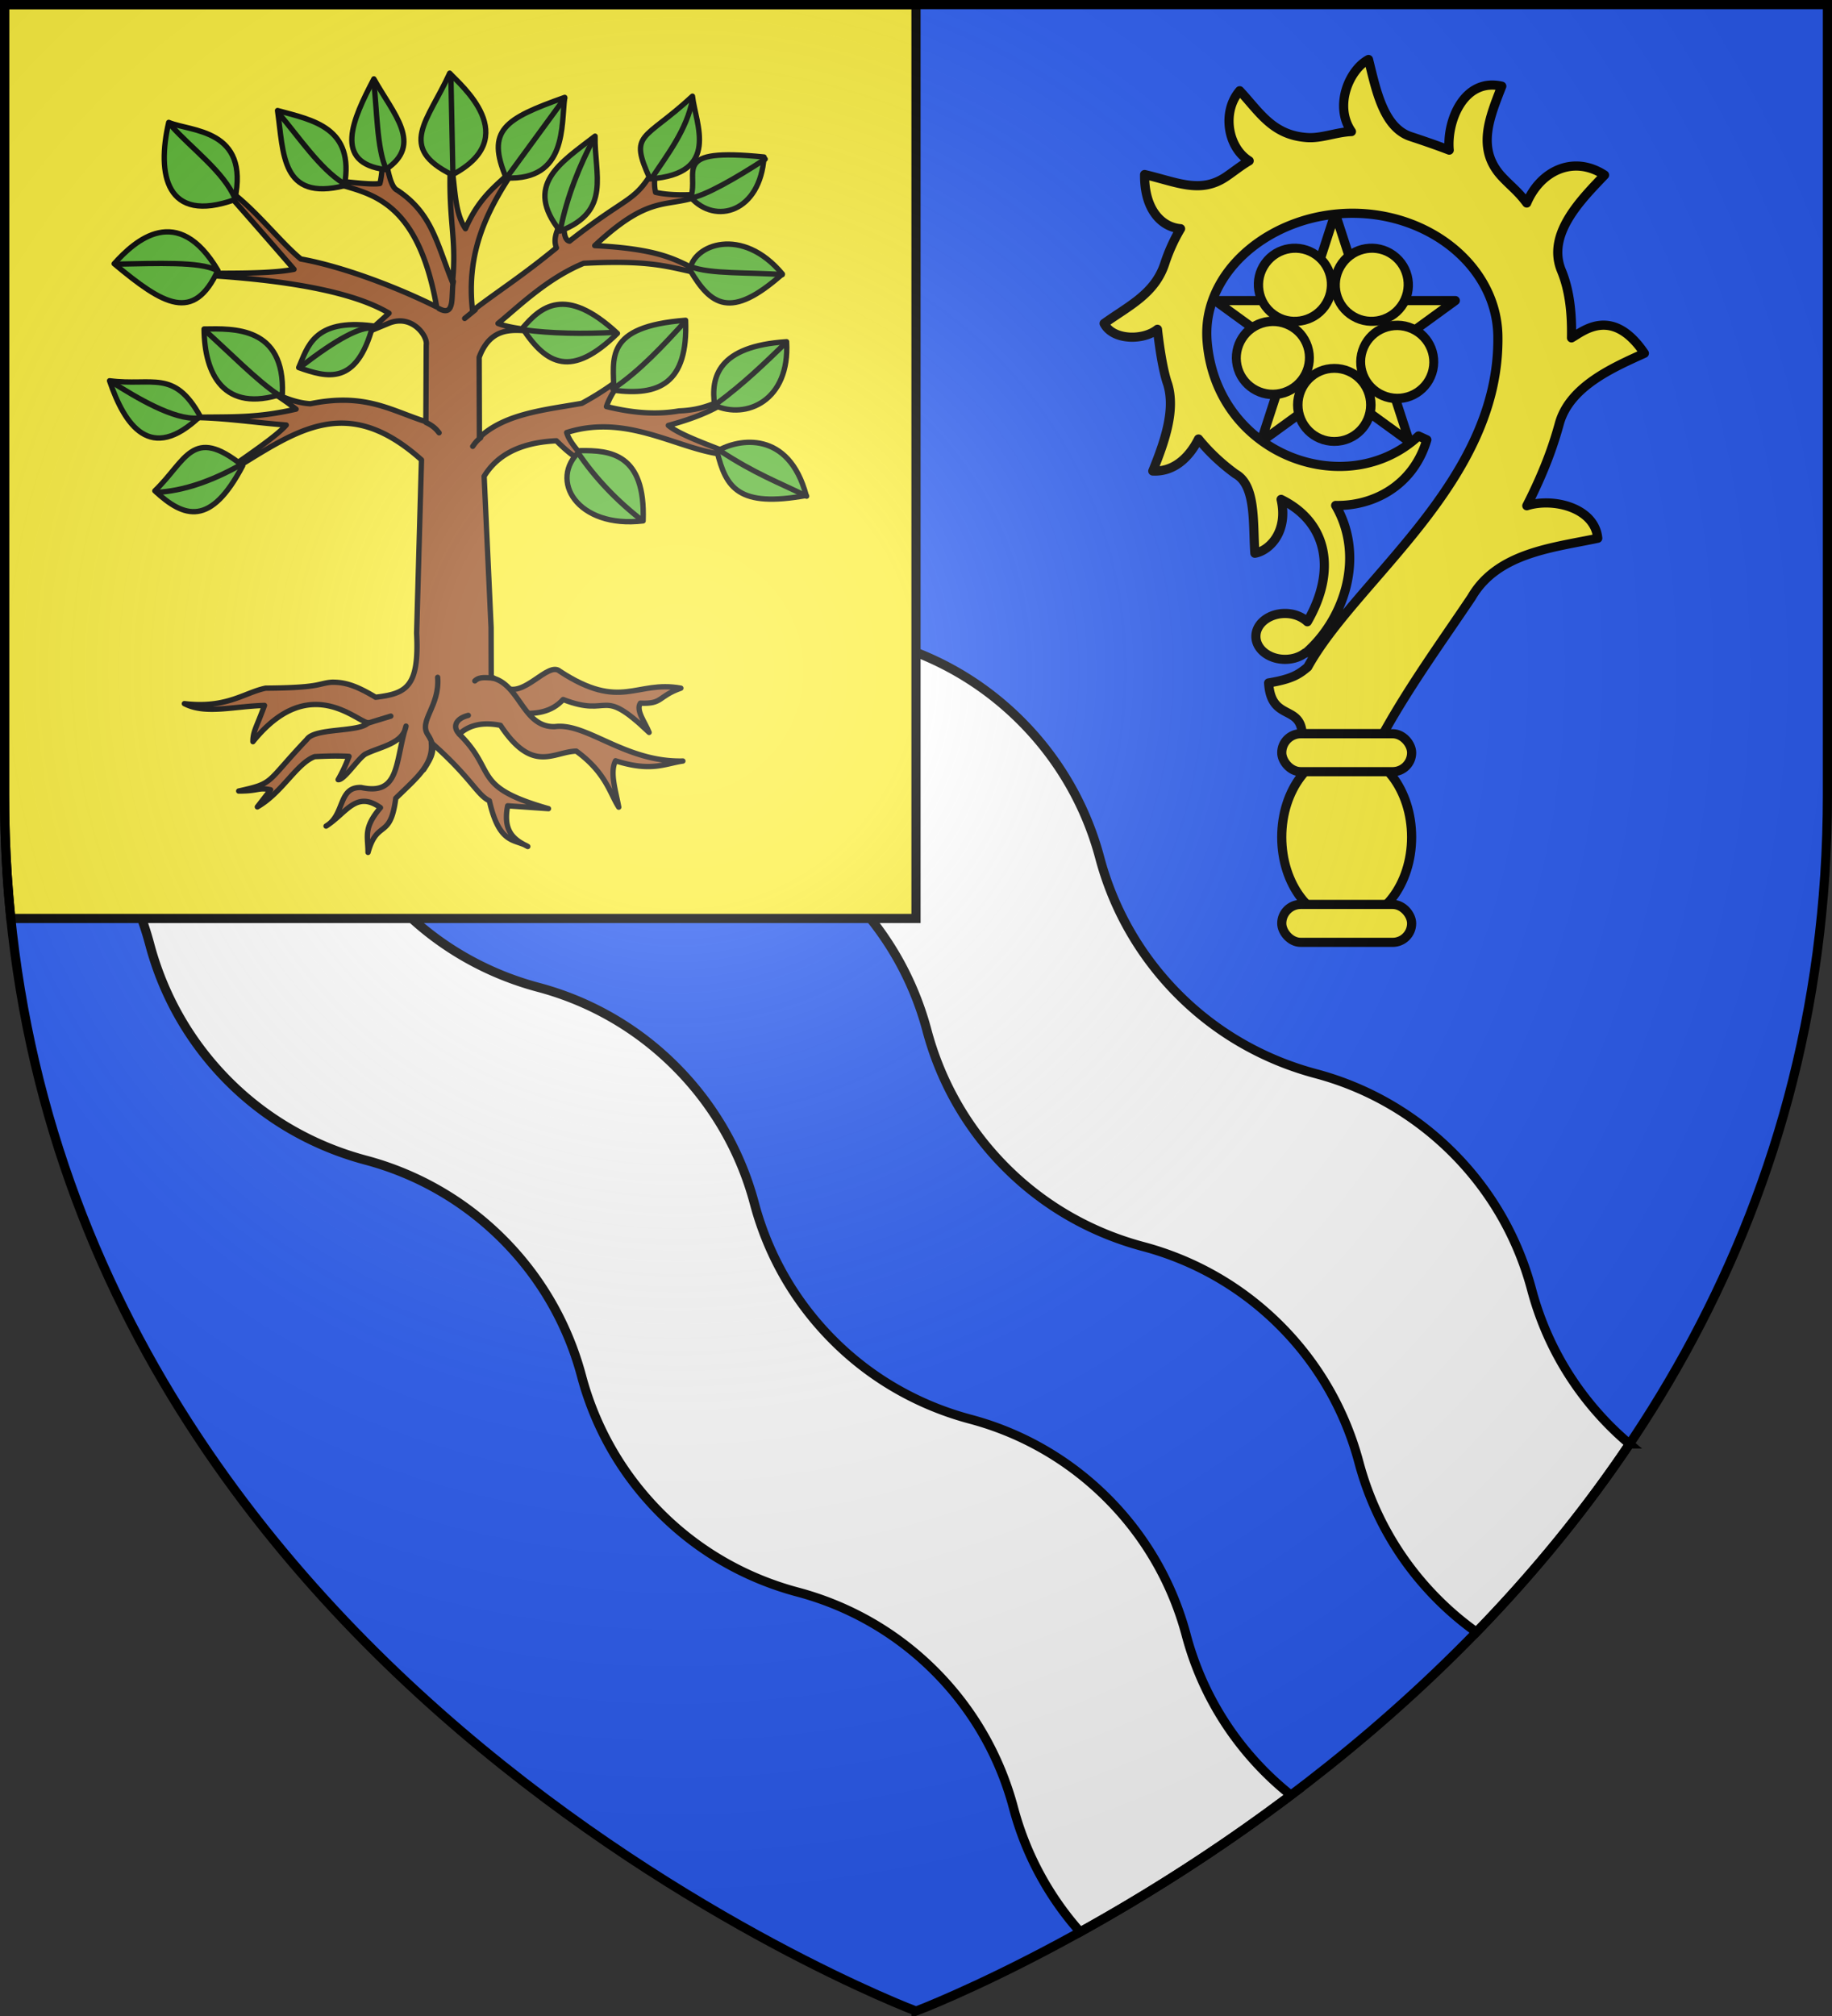
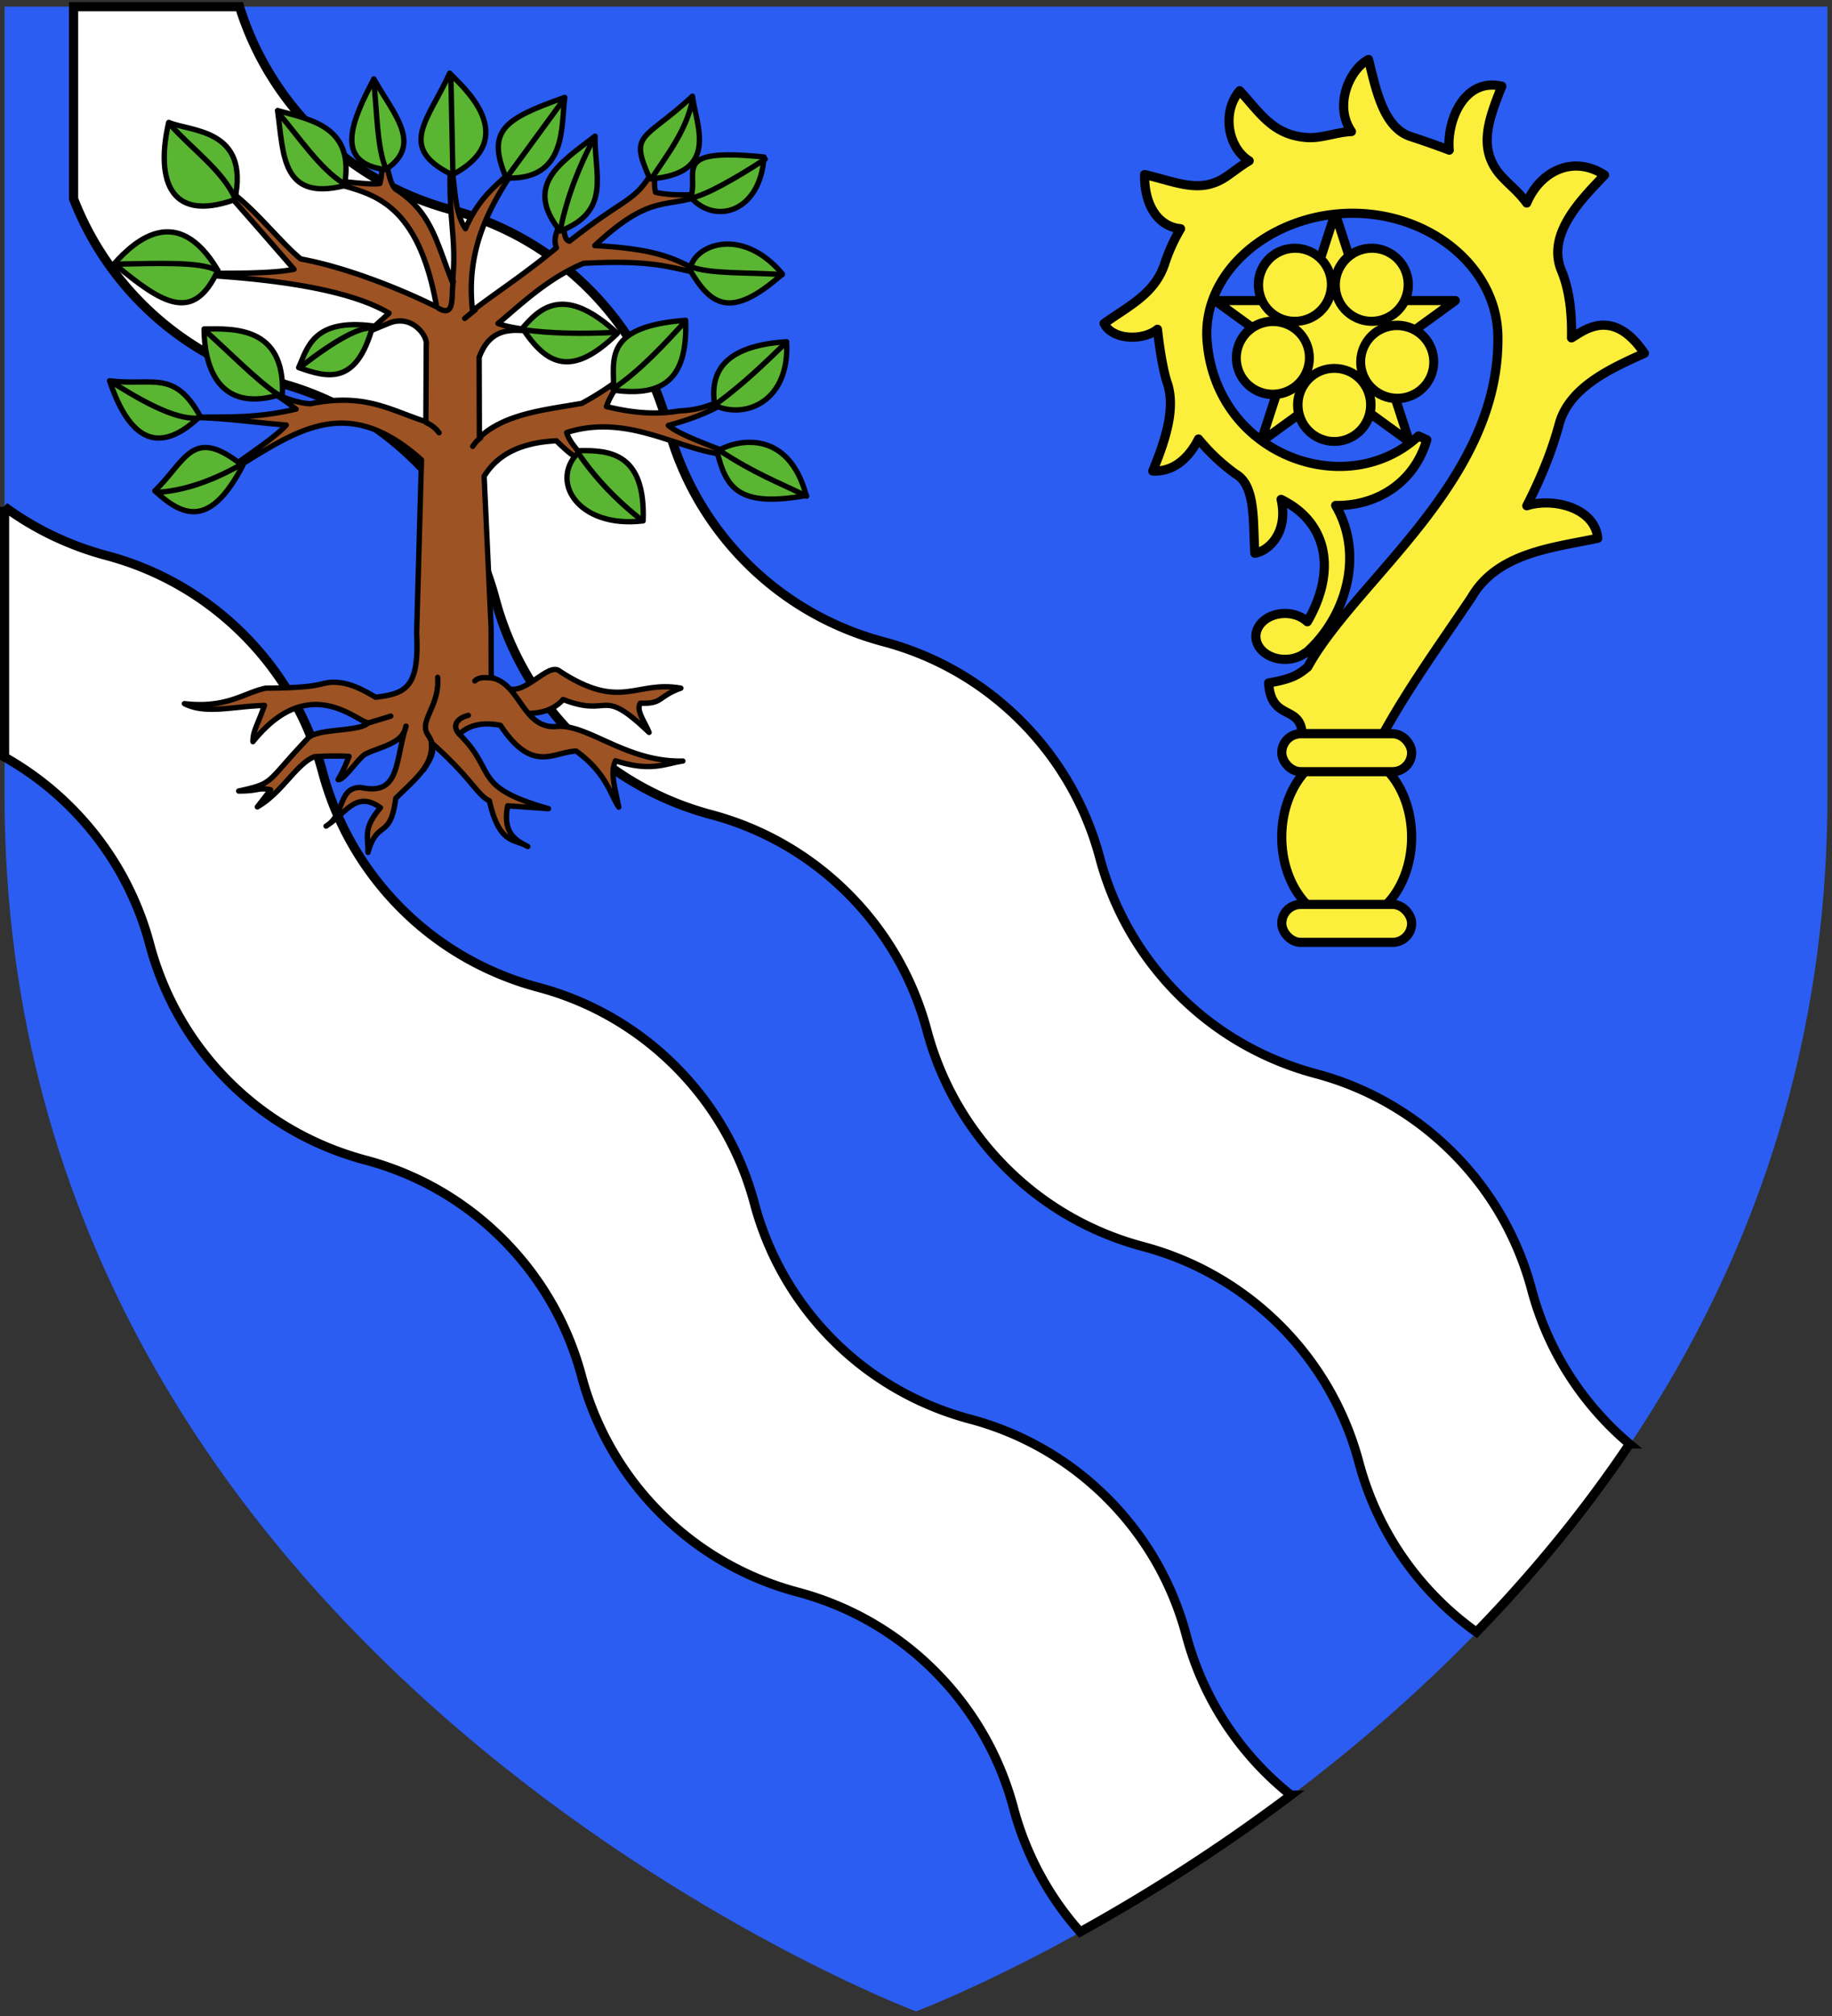
<svg xmlns="http://www.w3.org/2000/svg" width="600" height="660">
  <rect width="100%" height="100%" fill="#333333" stroke="none" />
  <radialGradient id="a" cx="221.445" cy="226.331" r="300" gradientTransform="matrix(1.353 0 0 1.349 -77.63 -85.747)" gradientUnits="userSpaceOnUse">
    <stop offset="0" stop-color="#fff" stop-opacity=".314" />
    <stop offset=".19" stop-color="#fff" stop-opacity=".251" />
    <stop offset=".6" stop-color="#6b6b6b" stop-opacity=".125" />
    <stop offset="1" stop-opacity=".125" />
  </radialGradient>
  <path fill="#2b5df2" fill-rule="evenodd" d="M300 658.5s298.5-112.32 298.5-397.772V2.176H1.5v258.552C1.5 546.18 300 658.5 300 658.5" />
  <g stroke="#000">
    <path fill="#fff" stroke-width="3" d="M24.102 2.188v62.906c4.86 12.544 12.313 24.282 22.437 34.406 12.893 12.893 28.459 21.437 44.906 25.813 16.442 4.376 31.956 12.986 44.844 25.874 12.893 12.893 21.5 28.397 25.875 44.844 4.377 16.442 12.955 31.987 25.844 44.875 12.893 12.893 28.459 21.406 44.906 25.781 16.441 4.377 31.955 12.987 44.844 25.875 12.893 12.893 21.468 28.397 25.844 44.844 4.376 16.442 12.986 31.987 25.875 44.875 12.892 12.893 28.458 21.437 44.906 25.813 16.441 4.377 31.955 12.955 44.844 25.844 12.893 12.892 21.468 28.396 25.843 44.843 4.377 16.442 12.987 31.987 25.875 44.875a99.3 99.3 0 0 0 12.602 10.662c17.764-18.296 34.84-38.786 50.15-61.58a101 101 0 0 1-6.19-5.676c-12.888-12.888-21.497-28.402-25.874-44.843-4.376-16.448-12.951-31.951-25.844-44.844-12.888-12.889-28.402-21.498-44.844-25.875-16.447-4.376-32.013-12.92-44.906-25.812-12.888-12.889-21.467-28.403-25.844-44.844-4.375-16.448-12.982-31.951-25.875-44.844-12.888-12.888-28.402-21.498-44.843-25.875-16.448-4.376-32.014-12.92-44.907-25.812-12.888-12.889-21.467-28.403-25.843-44.844-4.376-16.448-12.983-31.982-25.875-44.875-12.889-12.889-28.403-21.467-44.844-25.844-16.448-4.376-32.014-12.92-44.906-25.812a99.24 99.24 0 0 1-24.657-40.75zM1.5 165.934v81.933a99.8 99.8 0 0 1 21.664 16.446c12.893 12.892 21.5 28.396 25.875 44.843 4.377 16.442 12.955 31.987 25.844 44.875 12.893 12.893 28.459 21.406 44.906 25.781 16.441 4.377 31.955 12.987 44.844 25.875 12.893 12.893 21.468 28.397 25.844 44.844 4.376 16.442 12.986 31.987 25.875 44.875 12.892 12.893 28.458 21.437 44.906 25.813 16.441 4.377 31.955 12.955 44.844 25.843 12.893 12.893 21.468 28.397 25.843 44.844a99.4 99.4 0 0 0 21.826 40.565c20.034-11.103 44.01-25.925 69.026-44.778a101 101 0 0 1-8.414-7.505c-12.889-12.889-21.498-28.403-25.875-44.844-4.376-16.448-12.951-31.951-25.844-44.844-12.888-12.889-28.402-21.498-44.844-25.875-16.447-4.376-32.013-12.92-44.906-25.812-12.888-12.889-21.467-28.403-25.844-44.844-4.375-16.448-12.982-31.951-25.875-44.844-12.888-12.888-28.402-21.498-44.843-25.875-16.448-4.376-32.014-12.92-44.907-25.812-12.888-12.889-21.467-28.403-25.843-44.844-4.376-16.448-12.983-31.982-25.875-44.875-12.889-12.889-28.403-21.467-44.844-25.844-11.805-3.14-23.149-8.44-33.383-15.941z" />
-     <path fill="#fcef3c" stroke-width="3" d="M1.5 1.5v258.777c0 13.879.712 27.343 2.053 40.41H300V1.5z" />
    <g fill="#fcef3c" stroke-linecap="round" stroke-linejoin="round" stroke-width="2.926">
      <g stroke-width="1.932" transform="matrix(1.553 0 0 1.553 1538.94 12.316)">
        <path stroke-width="1.932" d="m-725.03 85.22 15.659-11.378 15.658 11.376-5.982-18.406 15.66-11.377-19.354-.002-5.982-18.406-5.982 18.409-19.354-.001 15.658 11.376z" />
        <ellipse cx="999.02" cy="63.73" stroke-width="1.75" rx="6.763" ry="7.2" transform="matrix(-.922 -.67 .629 -.866 179.352 776.635)" />
        <ellipse cx="999.02" cy="63.73" stroke-width="1.75" rx="6.763" ry="7.2" transform="matrix(-.922 -.67 .629 -.866 163.161 776.637)" />
        <ellipse cx="999.02" cy="63.73" stroke-width="1.75" rx="6.763" ry="7.2" transform="matrix(.352 1.083 -1.018 .331 -1009.29 -1035.521)" />
        <ellipse cx="999.02" cy="63.73" stroke-width="1.75" rx="6.763" ry="7.2" transform="matrix(1.139 0 0 1.07 -1847.438 9.235)" />
        <ellipse cx="999.02" cy="63.73" stroke-width="1.75" rx="6.763" ry="7.2" transform="matrix(.352 -1.083 1.018 .331 -1112.82 1129.211)" />
      </g>
      <g transform="matrix(1.025 0 0 1.025 716.749 486.456)">
        <path d="M-261.996-455.583c-5.975 3.09-11.207 14.63-5.454 23.012-4.86.197-9.483 2.204-14.05 1.922-11.17-.69-15.316-8.18-21.663-14.96-5.818 6.838-3.772 18.182 3.034 22.39-2.644 1.532-5.02 3.5-7.475 5.139-8.205 5.474-15.63 1.642-25.937-.764-.122 11.08 5.325 16.795 11.493 17.305a55.4 55.4 0 0 0-5.02 11.039c-3.16 9.742-11.37 13.476-19.415 19.225 2.782 5.449 12.565 5.512 17.047 1.862.56 5.046 1.695 13.102 3.282 17.535 2.457 8.116-.736 17.807-4.773 27.733 7.7.364 12.34-5.693 14.608-10.228 3.46 4.254 7.47 7.98 11.828 11.144 6.59 3.687 5.505 15.44 6.183 25.34 4.644-.783 10.748-6.89 8.383-17.199 15.084 7.409 17.705 23.017 8.383 39.08-1.706-1.605-4.275-2.645-7.138-2.645-5.131 0-9.296 3.282-9.296 7.327s4.165 7.328 9.296 7.328c2.504 0 4.76-.765 6.432-2.036l.083.102c12.587-10.897 19.118-31 9.67-47.222 11.824.242 24.723-6.109 29.133-20.965l-2.656-1.221c-22.999 21.279-64.774 6.076-67.562-30.43-1.704-22.314 20.823-40.708 46.48-40.708 25.05 0 46.069 17.368 46.438 39.13.789 46.516-45.24 77.706-60.756 105.792-2.72 2.292-4.95 3.854-12.49 5.089.76 12.313 10.173 6.817 10.706 16.232h25.896c8.458-15.27 18.626-29.288 28.22-43.558 8.294-14.332 26.218-15.886 40.337-18.879-.919-9.729-14.166-13.07-22.664-10.385 2.677-5.238 5.108-10.623 7.185-16.228a122 122 0 0 0 3.237-10.126c3.36-11.884 17.42-17.918 27.14-22.339-10.414-15.373-19.91-6.738-23.284-4.928.146-7.734-.567-15.075-3.219-21.474-4.877-11.77 6.605-22.967 13.778-30.532-10.058-6.562-20.64-1.17-24.867 8.934-2.8-3.754-4.819-5.121-7.79-8.26-8.406-8.878-4.13-18.898-.181-29.053-12.156-2.781-17.648 11.256-16.794 20.423-3.9-1.51-9.169-3.308-12.259-4.314-8.839-2.878-11.136-15.126-13.529-24.63" />
        <ellipse cx="-268.973" cy="-207.22" rx="20.749" ry="27.257" />
        <rect width="41.498" height="12.114" x="-289.716" y="-240.235" ry="6.057" />
        <rect width="41.498" height="12.114" x="-289.716" y="-185.721" ry="6.057" />
      </g>
    </g>
    <g fill="none" stroke-linecap="round" stroke-linejoin="round" stroke-width="1.166">
      <path fill="#9d5324" fill-rule="evenodd" d="M102.236 147.554c4.205 2.732 9.575-5.693 12.148-3.39 13.371 8.75 16.559 1.905 26.388 3.68-5.106 1.805-3.868 3.489-8.835 3.273-1.045 1.586 1.056 4.183 1.908 6.378-10.798-10.318-8.088-3.043-18.747-7.175-2.52 2.796-6.031 3.278-9.897 2.934z" transform="matrix(1.502 0 0 1.501 11.552 3.38)" />
      <path fill="#9d5324" fill-rule="evenodd" d="M-362.84 164.719c.02 1.883-.154 5.925-.67 7.717-2.264.364-8.54-.596-11.65-.76 7.3 3.076 19.458 1.752 24.037 27.674-8.973-4.467-20.656-8.838-29.627-10.46-4.91-3.998-11.183-12.568-17.73-16.335a2578 2578 0 0 1 16.25 18.586c-6.82 1.368-21.33.621-27.243.94 17.052.567 37.85 2.56 47.967 8.636L-366 204.75l4.49-1.857c4.996-2.028 8.469 2.822 8.115 4.734l-.082 16.748c-7.71-2.465-13.242-6.34-25.19-3.904-3.02-.18-5.741-1.331-8.435-2.567 2.608 1.673 4.081 2.764 5.317 3.733-9.441 2.168-14.977 1.57-23.084 1.82 7.213.024 14.176 1.14 20.941 1.65-2.797 3.27-13.3 9.753-16.666 12.727 16.423-9.14 27.836-21.517 46.158-5.129l-1.056 37.787c.596 11.795-2.245 13.187-8.944 13.988-3.998-2.398-6.577-3.355-9.65-3.273-3.096.299-2.367 1.212-14.338 1.293-4.662.968-8.463 4.462-17.709 3.375 4.567 2.379 10.595.59 17.463.389-1.673 4.66-2.528 5.628-2.52 7.904 12.3-15.294 22.631-4.28 25.149-4.12-1.896 2.103-11.633 1.051-13.367 3.612-9.187 9.684-6.995 9.514-14.881 11.274 4.471.022 4.22-.862 6.953-.27l-2.889 3.729c5.426-3.094 8.528-9.46 12.49-10.957 3.911-.204 5.877-.152 7.5-.055-.907 2.364-1.597 3.7-2.374 5.074 1.292.208 4.495-4.866 6.04-5.629 2.89-1.425 7.255-2.11 8.473-5.064.091-.328.18-.655.284-.985-.054.358-.158.68-.284.985-2.06 7.419-1.366 14.17-9.492 12.404-5.102-.172-3.48 5.954-7.656 8.416 4.525-2.9 6.508-7.818 11.861-4.018-3.808 4.493-2.704 6.202-2.709 9.756 2.033-7.289 4.859-2.656 6.05-11.812 4.703-4.607 8.21-7.334 7.737-12.137 8.797 7.765 9.96 11.398 12.672 12.69 2.021 8.924 5.042 8.418 7.666 9.601-2.433-1.292-4.726-3.14-3.678-8.506l8.897.623c-16.988-4.836-11.097-8.02-19.455-16.26 2.027-1.845 4.826-2.729 8.988-1.912 7.047 10.67 11.534 5.737 16.528 5.623 6.494 4.714 7.355 9.302 9.263 12.221-.684-3.713-1.982-7.557-.701-10.115 7.83 2.492 10.768.615 14.684.055-12.586.307-20.946-8.433-27.932-7.502-7.059.18-7.572-9.431-13.855-10.664l-.03-10.954-1.52-32.98c2.444-3.988 6.9-7.322 15.753-7.748 3.382 3.338 4.553 3.912 7.396 5.254-1.806-2.054-4.506-4.739-5.152-7.053 14.244-4.543 25.787 4.952 36.453 4.908-4.85-1.985-11.746-4.325-14.281-6.459 6.617-1.798 11.218-3.897 14.236-6.398-4.546 1.593-6.61 3.016-11.922 3.236-5.465.947-10.682.291-15.808-.953.917-2.746 2.795-5.15 4.898-7.474-2.376 1.758-5.536 4.213-10.277 6.775-8.164 1.441-16.773 2.235-22.325 7.457l-.054-17.49c3.063-8.238 9.65-5.301 13.414-5.684-2.09-.283-6.738-.693-9.301-1.709 4.685-3.857 10.77-9.847 18.674-13.119 16.679-.899 19.47 1.32 27.504 2.598-6.552-2.271-7.834-5.56-25.084-6.46 12.77-11.906 15.607-7.736 24.207-11.335-2.95.3-7.585.498-10.955-.287-.474-2.256-.066-3.894.216-5.987-4.906 8.597-5.495 6.04-18.97 16.639-1.57-.29-1.064-3.813-1.52-5.482-.36 2.04-2.358 4.326-1.338 6.935-7.51 6.197-13.004 9.636-18.285 13.727-1.508-13.117 3.397-22.58 10.043-32.133-3.775 4.278-8.158 6.31-11.588 14.236-2.599-3.858-2.144-9.494-3.254-15.008-.604 13.374 1.428 16.761.424 26.7-3.48-8.592-4.43-15.026-12.049-20.09-1.847-.833-2.268-6.56-3.117-9.168m30.873 151.943c.236.125.471.252.707.37a6 6 0 0 0-.707-.37" transform="matrix(1.502 0 0 1.501 670.402 -198.74)" />
      <path d="M99.946 145.635c-1.447-.018-3.03-.42-4.098.63M72.722 155.411l4.802-1.468" transform="matrix(1.502 0 0 1.501 11.552 3.38)" />
      <g fill="#5ab532" fill-rule="evenodd">
        <path d="M53.884 83.652c.558-14.734-10.62-14.247-17.078-14.143.09 9.933 4.339 18.356 17.078 14.143M35.951 88.53C30.26 78.222 25.57 82.01 16.198 80.798c3.301 9.734 8.937 18.089 19.753 7.734M45.225 99.325c-10.993-8.842-12.324-1.096-19.152 5.48 6.41 5.963 12.175 7.816 19.152-5.48M73.59 68.823c-12.99-1.654-14.22 4.753-16.154 9.097 6.25 2.208 12.617 4.01 16.154-9.097M43.51 41.288c3.293-15.475-9.582-14.797-14.413-16.841-2.623 11.274-.637 22.224 14.413 16.84M67.405 38.258c2.282-12.696-6.804-14.282-14.577-16.4 1.343 9.415.753 19.83 14.577 16.4M76.393 34.742c8.3-5.493 1.703-12.122-2.562-19.785-4.618 8.838-9.001 18.349 2.562 19.785M90.92 35.884c15.61-8.223 1.749-19.644-.554-22.178-4.74 10.458-11.574 16.194.555 22.178M102.687 36.563c13.346.57 11.938-11.494 12.76-17.573-13.161 4.673-17.175 7.164-12.76 17.573" transform="matrix(1.502 0 0 1.501 11.552 3.38)" />
        <path d="M114.442 48.143c11.269-4.288 7.454-12.43 7.622-20.697-7.718 5.937-15.572 10.701-7.622 20.697M134.042 36.77c15.473-1.13 9.947-11.952 9.258-18.042-10.687 9.904-13.918 7.803-9.258 18.041" transform="matrix(1.502 0 0 1.501 11.552 3.38)" />
        <path d="M158.903 31.991c-20.714-2.109-14.025 3.328-15.99 8.794 5.414 6.09 15.169 3.212 15.99-8.794M162.91 57.517c-8.79-10.58-19.486-6.384-20.146-.869 4.532 7.664 8.813 10.932 20.147.869M126.938 70.46c-11.473-10.641-16.813-5.684-20.706-1.13 5.235 7.995 10.696 10.931 20.706 1.13M141.804 67.605c-17.892 1.375-15.696 8.431-15.654 15.26 9.733 1.283 16.21-1.363 15.654-15.26M163.826 72.282c-14.947.959-16.596 7.729-15.681 13.885 6.819 3.122 16.44-.982 15.68-13.885M168.104 105.822c-3.788-14.25-14.74-12.487-19.452-9.65 1.961 8.057 4.695 12.309 19.452 9.65M132.541 111.358c.559-14.734-7.245-15.42-13.703-15.316-7.095 6.334-.628 17.053 13.703 15.316" transform="matrix(1.502 0 0 1.501 11.552 3.38)" />
      </g>
      <path d="M26.521 105.141c5.714-.327 11.77-2.37 18.126-5.929M16.755 81.12c5.195 3.262 13.46 8.306 18.766 7.807M36.952 69.768c5.291 4.74 11.377 10.99 15.991 14.051M58.057 77.637c7.507-5.867 12.993-8.739 15.428-8.29M29.564 25.076c4.55 5.134 11.522 10.09 14.012 16.014M53.148 22.53c4.303 5.08 8.925 12.003 14.023 15.179M73.805 15.681c.692 5.517.654 14.51 2.71 18.96M90.627 14.523l.435 21.107M115.451 19.148l-12.783 17.494M121.779 27.976c-3.1 5.881-5.78 12.504-7.248 19.71M159.156 32.447c-6.357 4.165-13.12 8.011-16.26 8.514M142.857 55.878c4.198 1.727 12.968 1.205 20.018 1.78M148.61 85.76c5.977-4.427 10.322-8.682 14.956-13.154M106.516 69.676c5.73.828 13.146.934 19.967.56M141.528 68.065c-4.308 4.72-9.713 10.628-15.582 14.52M118.522 96.746c3.574 5.271 8.343 10.283 13.836 14.536M149.173 95.978c7.804 5.134 12.946 6.989 19.021 9.993M143.33 19.362c-1.203 6.558-5.37 11.938-8.922 17.265M84.686 165.625c1.823-2.837 2.927-4.615.903-7.647s2.637-6.173 2.153-12.497" transform="matrix(1.502 0 0 1.501 11.552 3.38)" />
      <path fill="#5ab532" fill-rule="evenodd" d="M39.825 56.731c-8.787-14.86-18.067-6.547-22.623-1.46 10.83 9.06 17.323 12.826 22.623 1.46" transform="matrix(1.502 0 0 1.501 11.552 3.38)" />
      <path d="M91.169 59.125c-.585 2.73.564 7.967-3.153 5.92M17.804 55.357c8.664-.142 18.08-.588 21.68 1.319M93.629 67.201l2.296-1.874M85.204 89.893c1.402.635 2.224 1.42 2.852 2.253M97.104 93.228c-.724.554-1.06.92-1.722 1.874M92.609 157.96c-1.575-1.333-1.318-3.385 1.812-4.184" transform="matrix(1.502 0 0 1.501 11.552 3.38)" />
    </g>
  </g>
-   <path fill="url(#a)" fill-rule="evenodd" d="M300 658.5s298.5-112.32 298.5-397.772V2.176H1.5v258.552C1.5 546.18 300 658.5 300 658.5" />
-   <path fill="none" stroke="#000" stroke-width="3" d="M300 658.397S1.5 545.98 1.5 260.277V1.5h597v258.778c0 285.7-298.5 398.12-298.5 398.12z" />
</svg>